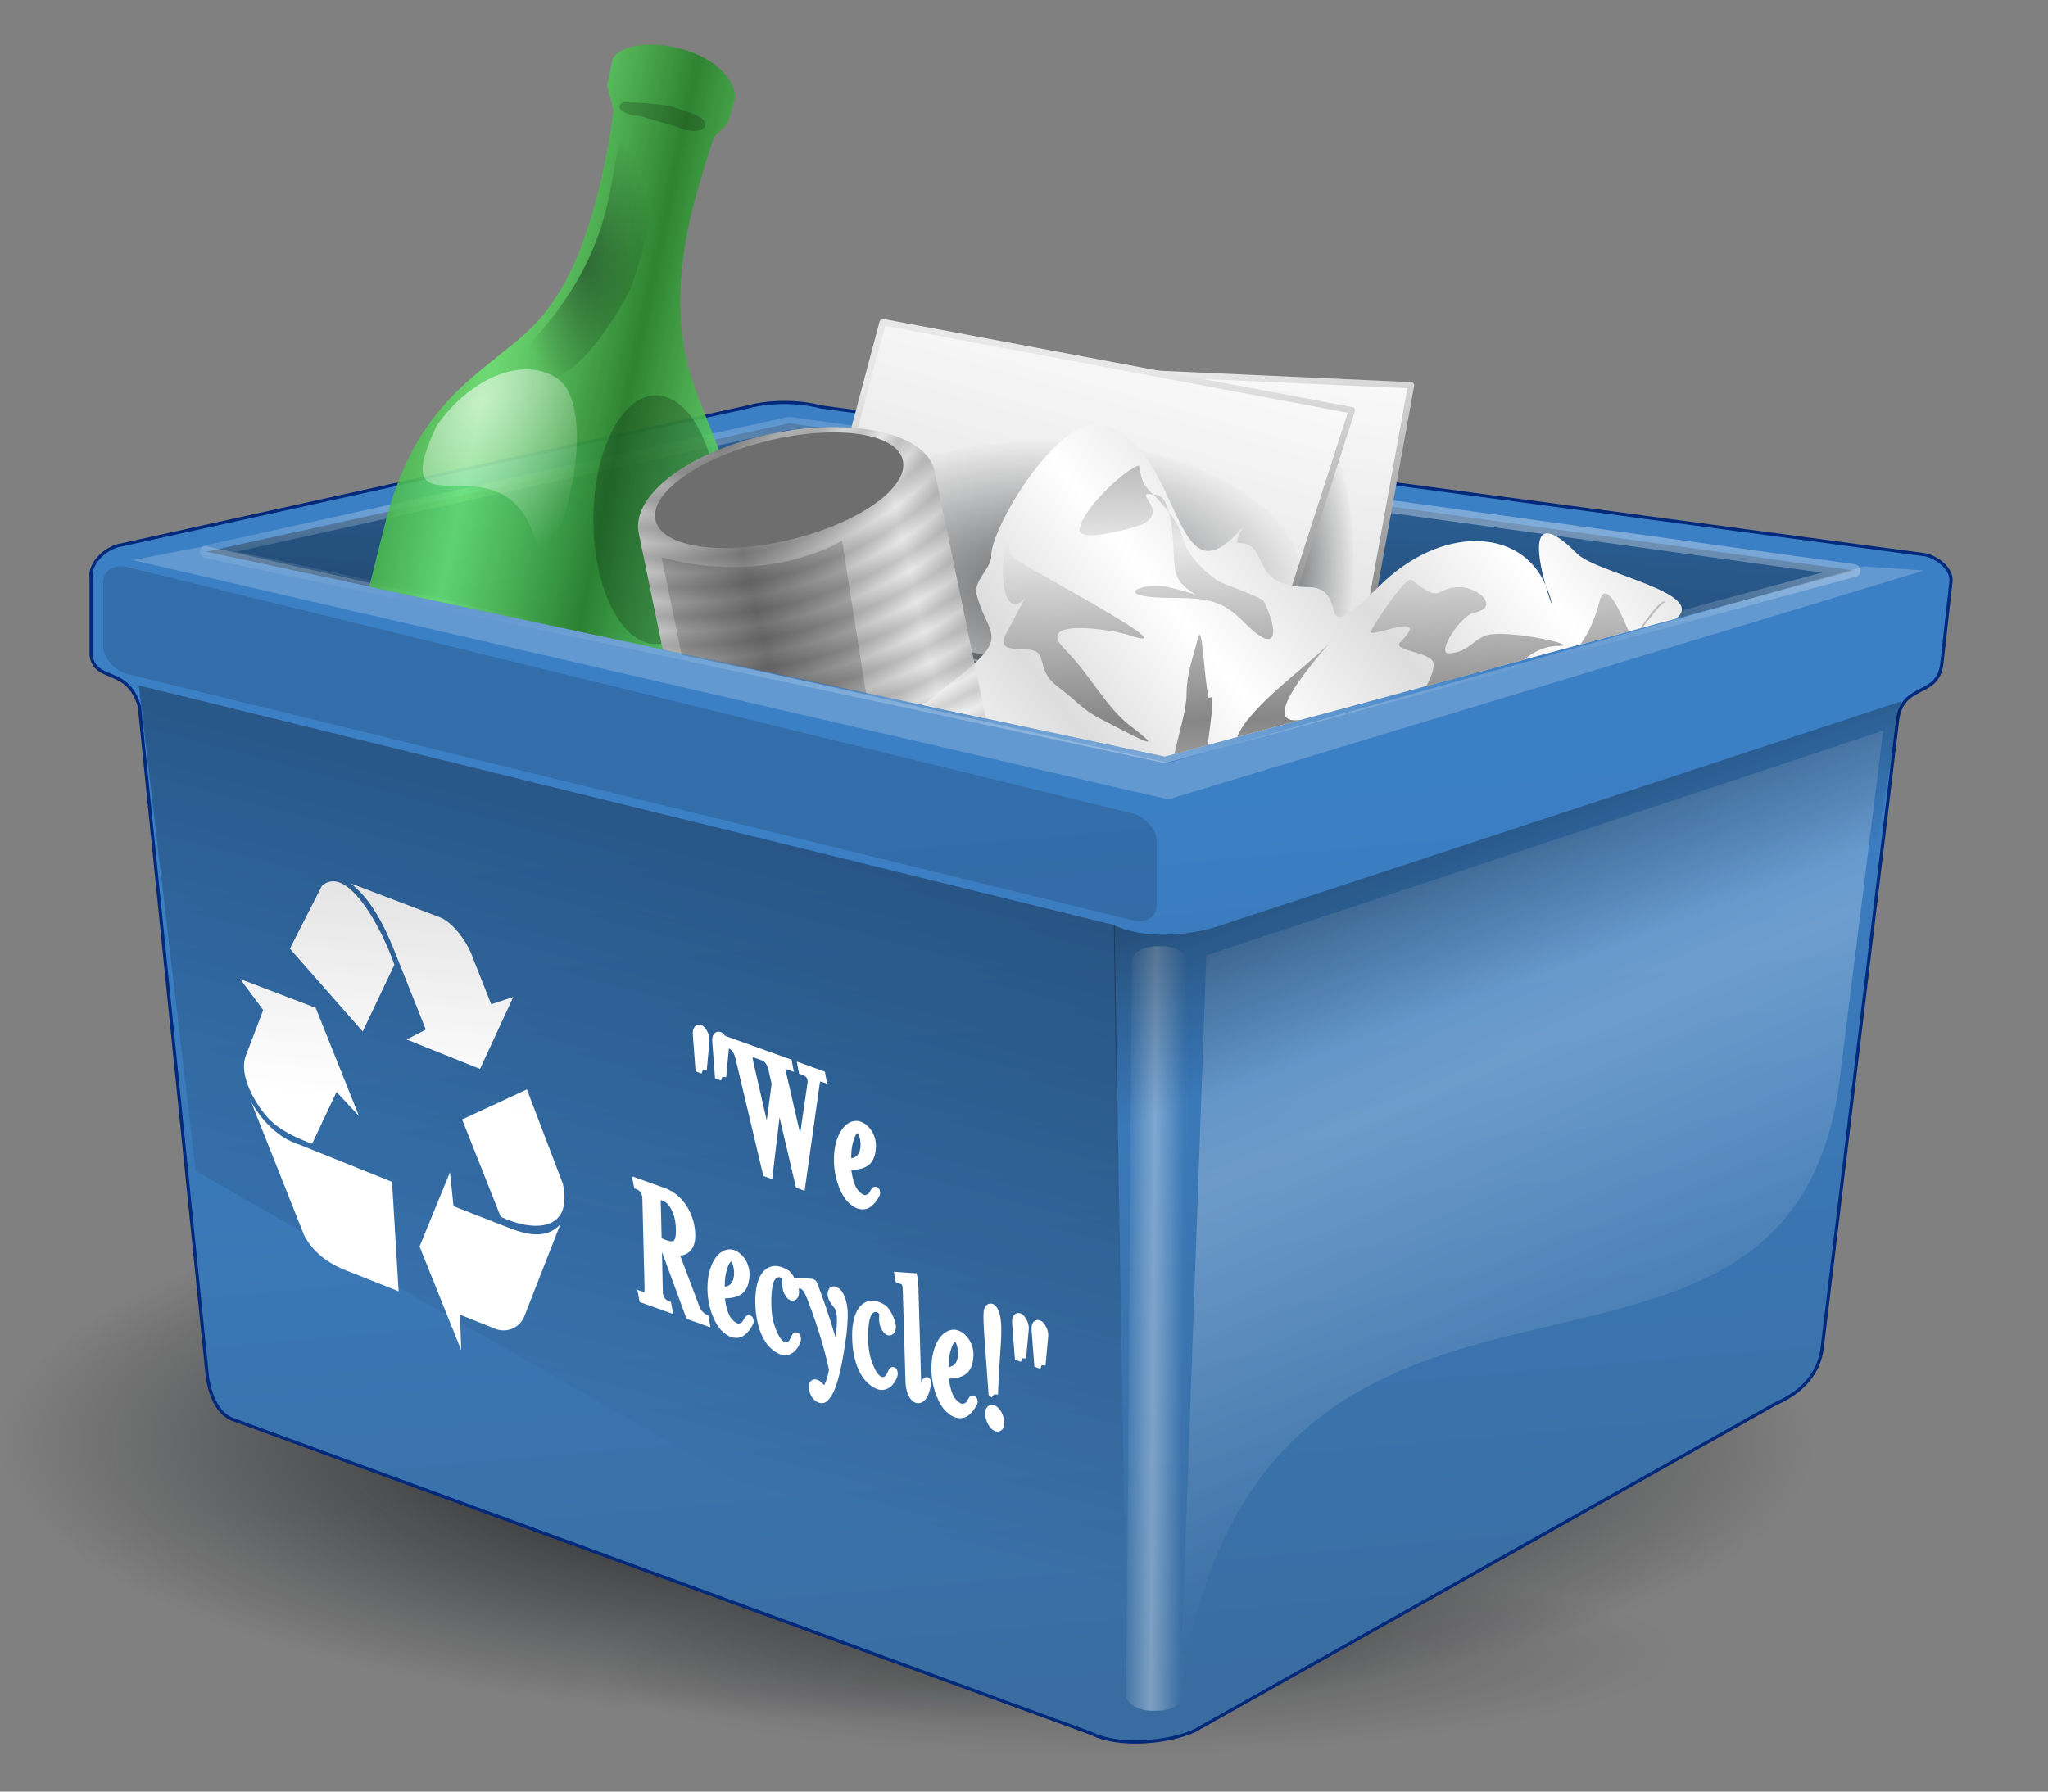
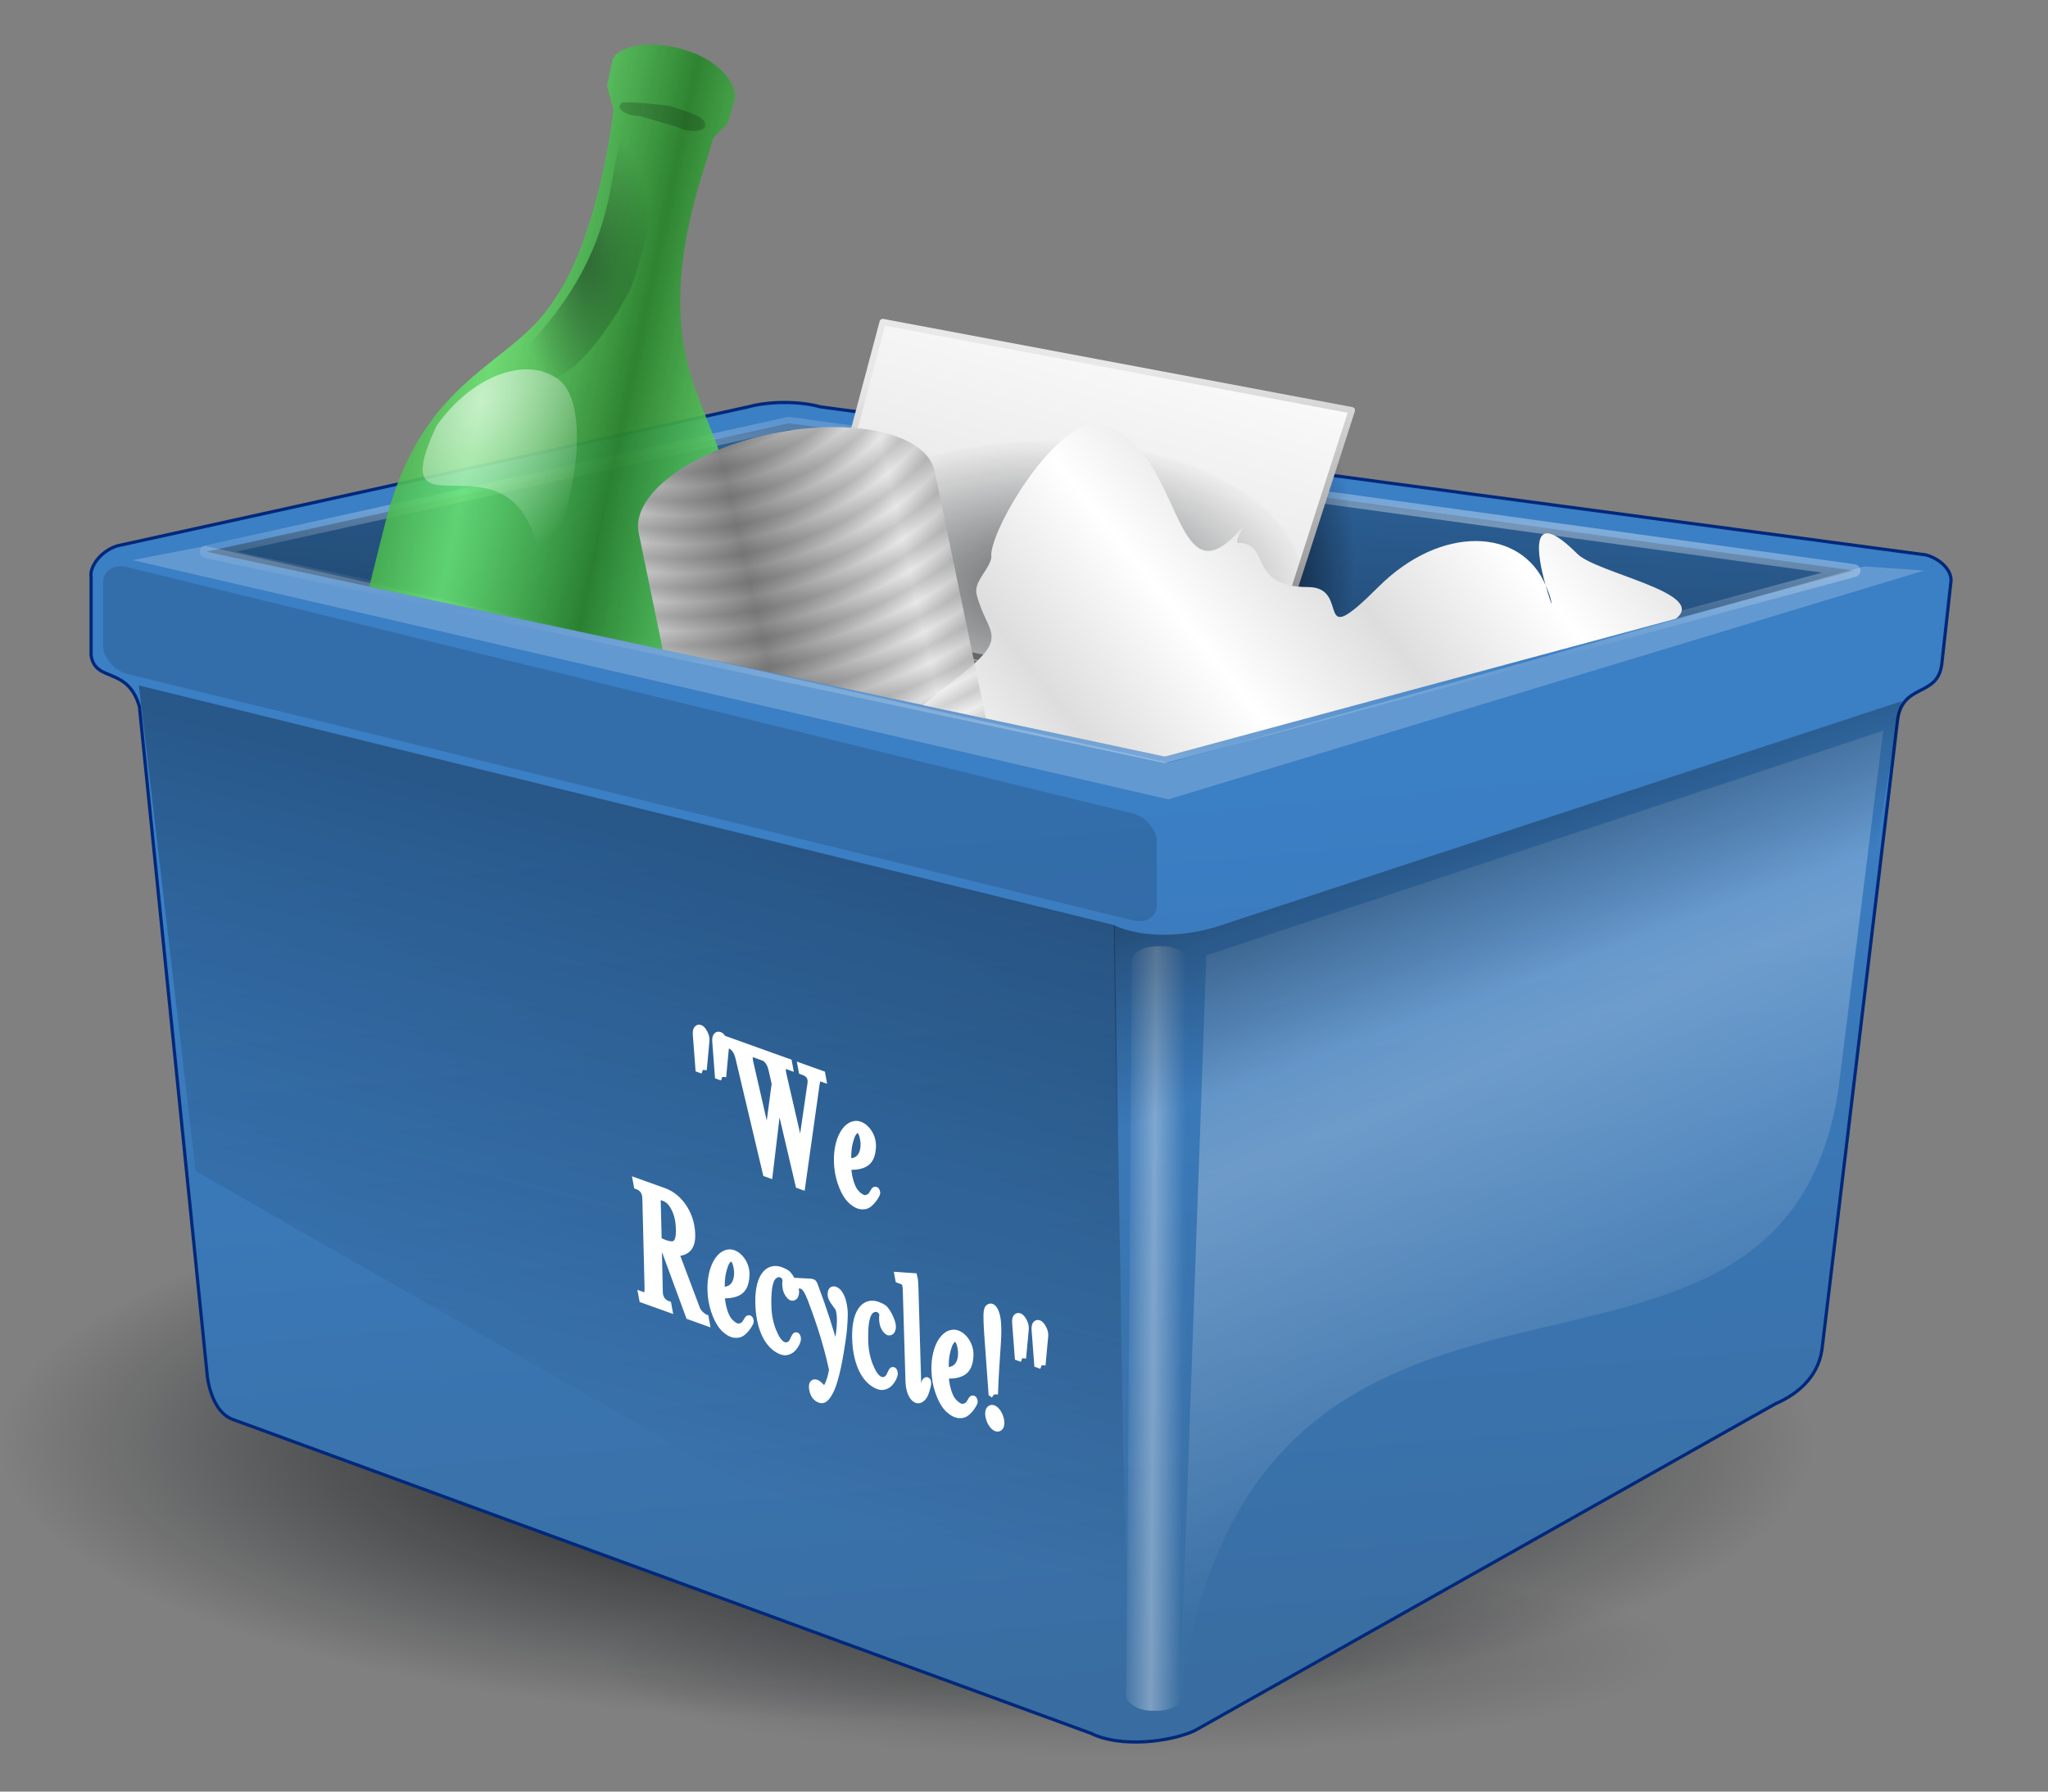
<svg xmlns="http://www.w3.org/2000/svg" xmlns:xlink="http://www.w3.org/1999/xlink" height="175" id="svg1" version="1.0" width="200" x="0" y="0">
  <rect width="100%" height="100%" fill="#808080" stroke="none" />
  <defs id="defs3">
    <linearGradient id="linearGradient3888">
      <stop id="stop3889" offset="0" style="stop-color:#2a832d;stop-opacity:0.948;" />
      <stop id="stop3890" offset="1" style="stop-color:#6bed71;stop-opacity:0.825;" />
    </linearGradient>
    <linearGradient id="linearGradient3864">
      <stop id="stop3865" offset="0" style="stop-color:#868686;stop-opacity:1;" />
      <stop id="stop3866" offset="1" style="stop-color:#e8e8e8;stop-opacity:1;" />
    </linearGradient>
    <linearGradient id="linearGradient3793">
      <stop id="stop3794" offset="0" style="stop-color:#000409;stop-opacity:1;" />
      <stop id="stop3795" offset="1" style="stop-color:#000409;stop-opacity:0;" />
    </linearGradient>
    <linearGradient id="linearGradient3768">
      <stop id="stop3769" offset="0" style="stop-color:#dddddd;stop-opacity:1;" />
      <stop id="stop3770" offset="1" style="stop-color:#ffffff;stop-opacity:1;" />
    </linearGradient>
    <linearGradient id="linearGradient3764">
      <stop id="stop3765" offset="0" style="stop-color:#ffffff;stop-opacity:1;" />
      <stop id="stop3766" offset="1" style="stop-color:#ffffff;stop-opacity:0;" />
    </linearGradient>
    <linearGradient id="linearGradient3758">
      <stop id="stop3759" offset="0" style="stop-color:#3b7fc5;stop-opacity:1;" />
      <stop id="stop3760" offset="1" style="stop-color:#396da1;stop-opacity:1;" />
    </linearGradient>
    <linearGradient id="linearGradient3753">
      <stop id="stop3754" offset="0" style="stop-color:#000409;stop-opacity:1;" />
      <stop id="stop3755" offset="1" style="stop-color:#000409;stop-opacity:0;" />
    </linearGradient>
    <linearGradient gradientTransform="matrix(1.002,0,0,0.998,-0.684,32.417)" gradientUnits="userSpaceOnUse" id="linearGradient3756" x1="51.894" x2="34.798" xlink:href="#linearGradient3753" y1="39.395" y2="103.564" />
    <linearGradient gradientTransform="matrix(1.177,0,0,0.85,-0.684,32.417)" gradientUnits="userSpaceOnUse" id="linearGradient3763" x1="79.201" x2="91.427" xlink:href="#linearGradient3758" y1="54.738" y2="156.743" />
    <linearGradient gradientTransform="matrix(2.156,0,0,0.464,2.879,26.819)" gradientUnits="userSpaceOnUse" id="linearGradient3767" spreadMethod="reflect" x1="43.776" x2="37.945" xlink:href="#linearGradient3764" y1="47.679" y2="74.253" />
    <linearGradient gradientTransform="matrix(1.011,-3.401142e-16,0.132,0.989,-9.096,26.819)" gradientUnits="userSpaceOnUse" id="linearGradient3779" x1="36.66" x2="34.214" xlink:href="#linearGradient3768" y1="54.479" y2="81.604" />
    <linearGradient gradientTransform="matrix(0.853,0,0,1.173,2.879,26.819)" gradientUnits="userSpaceOnUse" id="linearGradient3784" spreadMethod="reflect" x1="163.938" x2="174.676" xlink:href="#linearGradient3764" y1="66.834" y2="101.413" />
    <linearGradient gradientTransform="matrix(1.302,0,0,0.768,2.879,26.819)" gradientUnits="userSpaceOnUse" id="linearGradient3790" x1="115.596" x2="127.988" xlink:href="#linearGradient3753" y1="60.11" y2="79.868" />
    <linearGradient gradientTransform="matrix(2.19,0,0,0.457,2.879,26.819)" gradientUnits="userSpaceOnUse" id="linearGradient3796" x1="19.055" x2="60.604" xlink:href="#linearGradient3793" y1="110.859" y2="-14.248" />
    <linearGradient gradientTransform="matrix(0.387,3.369707e-19,2.834586e-17,5.254,-96.214,21.611)" gradientUnits="userSpaceOnUse" id="linearGradient3801" spreadMethod="reflect" x1="542.227" x2="549.927" xlink:href="#linearGradient3764" y1="21.063" y2="21.063" />
    <radialGradient cx="56.758" cy="178.724" fx="56.758" fy="178.724" gradientTransform="scale(1.598,0.626)" gradientUnits="userSpaceOnUse" id="radialGradient3806" r="54.056" xlink:href="#linearGradient3753" />
    <radialGradient cx="56.758" cy="178.724" fx="56.758" fy="178.724" gradientTransform="scale(1.598,0.626)" gradientUnits="userSpaceOnUse" id="radialGradient3808" r="54.056" xlink:href="#linearGradient3753" />
    <linearGradient gradientTransform="matrix(0.823,0,0,1.215,0,22.5)" gradientUnits="userSpaceOnUse" id="linearGradient3875" spreadMethod="reflect" x1="89.196" x2="106.566" xlink:href="#linearGradient3864" y1="29.041" y2="23.232" />
    <radialGradient cx="60.952" cy="7.303" fx="60.952" fy="7.303" gradientTransform="matrix(1.092,0,0,0.915,0,22.5)" gradientUnits="userSpaceOnUse" id="radialGradient3878" r="1.543" spreadMethod="reflect" xlink:href="#linearGradient3793" />
    <linearGradient gradientTransform="matrix(1.358,0,0,0.736,0,22.5)" gradientUnits="userSpaceOnUse" id="linearGradient3886" spreadMethod="reflect" x1="98.578" x2="86.999" xlink:href="#linearGradient3768" y1="51.009" y2="56.07" />
    <radialGradient cx="80.399" cy="1.915" fx="80.399" fy="1.915" gradientTransform="matrix(0.709,0,0,1.41,0,22.5)" gradientUnits="userSpaceOnUse" id="radialGradient3910" r="9.8" xlink:href="#linearGradient3793" />
    <radialGradient cx="59.478" cy="17.472" fx="59.478" fy="17.472" gradientTransform="matrix(0.561,0.43,-0.611,0.871,24.27,-1.658)" gradientUnits="userSpaceOnUse" id="radialGradient3913" r="19.74" xlink:href="#linearGradient3764" />
    <linearGradient gradientTransform="matrix(0.642,6.949280e-2,-0.167,1.54,-5.944,17.026)" gradientUnits="userSpaceOnUse" id="linearGradient3914" spreadMethod="reflect" x1="103.454" x2="83.031" xlink:href="#linearGradient3888" y1="24.839" y2="19.991" />
    <linearGradient gradientTransform="matrix(1.089,0.226,-0.104,0.893,-2.29,-0.211)" gradientUnits="userSpaceOnUse" id="linearGradient2402" x1="95.439" x2="99.515" xlink:href="#linearGradient3768" y1="48.82" y2="3.63" />
    <radialGradient cx="106.923" cy="58.526" fx="106.923" fy="58.526" gradientTransform="scale(0.995,1.005)" gradientUnits="userSpaceOnUse" id="radialGradient3029" r="12.337" xlink:href="#linearGradient3793" />
    <linearGradient gradientTransform="scale(1.18,0.847)" gradientUnits="userSpaceOnUse" id="linearGradient3033" x1="90.016" x2="87.464" xlink:href="#linearGradient3864" y1="75.273" y2="42.978" />
    <linearGradient gradientTransform="matrix(1.11,7.013468e-2,2.042775e-2,0.865,-0.787,17.121)" gradientUnits="userSpaceOnUse" id="linearGradient3035" x1="95.439" x2="99.515" xlink:href="#linearGradient3768" y1="48.82" y2="3.63" />
    <linearGradient gradientTransform="matrix(1.169,-0.157,0.117,0.808,1.511,17.017)" gradientUnits="userSpaceOnUse" id="linearGradient3036" x1="90.016" x2="87.464" xlink:href="#linearGradient3864" y1="75.273" y2="42.978" />
    <radialGradient cx="106.923" cy="58.526" fx="106.923" fy="58.526" gradientTransform="scale(0.995,1.005)" gradientUnits="userSpaceOnUse" id="radialGradient3038" r="12.337" xlink:href="#linearGradient3793" />
    <linearGradient gradientTransform="scale(1.515,0.66)" gradientUnits="userSpaceOnUse" id="linearGradient3042" spreadMethod="reflect" x1="84.461" x2="83.232" xlink:href="#linearGradient3864" y1="106.35" y2="80.095" />
  </defs>
  <path d="M 177.067,111.851 C 177.067,130.535 138.396,145.681 90.693,145.681 C 42.99,145.681 4.319,130.535 4.319,111.851 C 4.319,93.168 42.99,78.022 90.693,78.022 C 138.396,78.022 177.067,93.168 177.067,111.851 z " id="path3802" style="fill:url(#radialGradient3806);fill-opacity:1;stroke:none;stroke-width:1.25;stroke-linecap:round;stroke-linejoin:round;stroke-miterlimit:4;stroke-opacity:0.594" transform="matrix(1.025,0,0,0.809,-4.427,50.396)" />
  <path d="M 177.067,111.851 C 177.067,130.535 138.396,145.681 90.693,145.681 C 42.99,145.681 4.319,130.535 4.319,111.851 C 4.319,93.168 42.99,78.022 90.693,78.022 C 138.396,78.022 177.067,93.168 177.067,111.851 z " id="path3807" style="opacity:0.275;fill:url(#radialGradient3808);fill-opacity:1;stroke:none;stroke-width:1.25;stroke-linecap:round;stroke-linejoin:round;stroke-miterlimit:4;stroke-opacity:0.594" transform="matrix(0.611,-6.659492e-3,-2.560688e-2,0.276,58.32,131.772)" />
  <path d="M 13.612,69.008 L 20.184,133.811 C 20.269,135.253 20.863,137.968 22.729,138.646 L 106.528,169.304 C 109.413,170.746 114.288,170.153 116.663,169.05 L 173.382,137.12 C 175.927,136.017 177.708,134.151 177.963,131.521 L 185.298,70.445 C 185.722,66.643 189.2,68.185 189.624,64.891 L 190.515,56.875 C 190.684,55.815 189.582,54.627 188.097,54.203 L 80.136,39.743 C 77.973,39.149 75.091,39.191 73.055,39.743 L 11.442,53.32 C 9.83,53.829 8.727,55.356 8.897,56.374 L 8.897,64.008 C 9.281,66.708 12.465,65.036 13.612,69.008 z " id="path3748" style="fill:url(#linearGradient3763);fill-opacity:1;fill-rule:evenodd;stroke:#00287b;stroke-width:0.312;stroke-linecap:butt;stroke-linejoin:miter;stroke-miterlimit:4;stroke-opacity:1" />
  <path d="M 20.153,53.893 L 113.743,73.898 L 181.062,55.735 L 77.053,41.34 L 20.153,53.893 z " id="path3750" style="opacity:0.597;fill:url(#linearGradient3796);fill-opacity:1;fill-rule:evenodd;stroke:url(#linearGradient3767);stroke-width:1.25;stroke-linecap:butt;stroke-linejoin:round;stroke-miterlimit:4;stroke-opacity:0.594" />
  <path d="M 13.563,66.954 L 108.847,90.372 L 110.101,166.459 L 19.11,114.398 L 13.563,66.954 z " id="path3752" style="opacity:0.351;fill:url(#linearGradient3756);fill-opacity:1;fill-rule:evenodd;stroke:none;stroke-width:0.25pt;stroke-linecap:butt;stroke-linejoin:miter;stroke-opacity:1" />
-   <path d="M 32.31,86.1 C 32.006,86.147 31.709,86.279 31.431,86.537 L 28.31,92.662 L 35.42,100.756 L 38.518,94.225 C 37.088,90.25 34.434,85.773 32.31,86.1 z M 34.241,86.287 C 36.129,87.755 37.397,90.079 38.531,92.912 L 41.583,100.569 L 39.712,101.537 L 46.877,104.412 L 50.127,97.381 L 47.972,98.1 L 46.181,93.569 C 45.605,91.885 44.113,89.993 42.866,89.569 L 34.241,86.287 z M 23.456,95.631 L 25.704,98.662 L 24.037,103.037 C 23.201,105.015 25.043,107.97 26.171,109.194 C 27.281,110.399 28.94,111.15 30.477,111.725 L 32.864,106.662 L 35.052,109.006 L 30.831,98.444 L 23.456,95.631 z M 51.456,106.412 L 45.129,109.35 L 48.896,118.85 C 52.104,120.363 55.967,120.306 54.967,115.631 L 51.456,106.412 z M 24.525,107.631 L 29.7,120.662 C 30.701,122.583 32.45,123.622 34.211,124.256 L 38.929,126.131 L 38.285,115.444 L 29.271,111.819 C 27.883,111.386 26.052,110.285 24.525,107.631 z M 43.942,114.506 L 40.971,121.756 L 45.04,131.881 L 44.921,128.412 L 48.123,129.694 C 49.307,130.295 50.773,129.804 51.242,128.475 L 54.715,119.6 C 53.468,120.938 51.748,120.735 49.729,119.944 L 44.29,117.819 L 43.942,114.506 z " id="path2742" style="fill:url(#linearGradient3779);fill-opacity:1;fill-rule:evenodd;stroke:none;stroke-width:0.25pt;stroke-linecap:butt;stroke-linejoin:miter;stroke-opacity:1" />
  <path d="M 68.64,104.505 L 68.908,101.646 C 68.956,101.154 68.58,100.629 68.432,100.525 C 68.183,100.368 67.993,100.52 68.036,101.079 L 68.289,104.379 L 68.64,104.505 M 70.539,105.185 L 70.806,102.327 C 70.855,101.835 70.479,101.31 70.33,101.205 C 70.082,101.048 69.891,101.201 69.935,101.76 L 70.187,105.059 L 70.539,105.185 M 76.007,106.977 L 78.055,115.725 L 78.268,115.802 L 79.675,105.813 C 79.71,105.571 79.836,105.124 80.284,105.284 L 80.224,104.957 L 78.304,104.269 L 78.365,104.596 C 78.535,104.657 79.372,104.872 79.232,105.841 L 78.223,112.763 L 76.447,105.046 C 76.15,103.768 76.701,103.999 77.032,104.118 L 76.971,103.791 L 74.497,102.903 L 74.557,103.231 C 74.76,103.303 75.217,103.569 75.418,104.439 L 75.738,105.844 L 74.978,111.582 L 73.215,103.887 C 72.919,102.609 73.47,102.841 73.8,102.959 L 73.74,102.632 L 71.265,101.744 L 71.326,102.072 C 71.529,102.144 71.975,102.407 72.187,103.28 L 74.866,114.582 L 75.09,114.662 L 76.007,106.977 M 85.189,116.721 C 85.043,116.958 84.793,117.055 84.564,117.108 C 84.335,117.162 83.862,116.976 83.429,116.413 C 83.06,115.924 82.775,114.871 82.736,113.906 C 83.25,113.887 83.853,113.916 84.399,113.636 C 84.844,113.406 85.124,112.929 85.166,112.027 C 85.21,111.024 84.602,110.161 83.941,109.923 C 82.789,109.51 81.587,111.304 81.85,114.013 C 81.984,115.385 82.563,116.629 83.054,117.127 C 83.728,117.81 84.167,117.764 84.392,117.743 C 84.982,117.7 85.517,116.72 85.565,116.602 C 85.62,116.468 85.509,116.191 85.425,116.331 L 85.189,116.721 M 82.755,113.522 C 82.737,112.514 82.766,111.913 83.086,111.009 C 83.215,110.631 83.447,110.375 83.644,110.309 C 83.934,110.21 84.231,110.469 84.368,111.265 C 84.546,112.28 84.278,113.627 82.755,113.522 M 64.253,121.745 L 64.978,122.106 L 67.34,128.522 L 68.897,129.081 L 68.837,128.753 C 68.666,128.692 68.156,128.306 68,127.893 L 65.907,122.337 C 66.738,122.313 67.494,122.092 67.516,120.758 C 67.552,118.801 66.398,116.978 64.831,116.416 L 62.207,115.475 L 62.268,115.803 C 62.577,115.914 63.091,116.217 63.107,117.055 L 63.321,125.689 C 63.354,126.838 63.056,126.681 62.736,126.566 L 62.797,126.893 L 65.25,127.773 L 65.189,127.446 C 64.88,127.335 64.366,127.031 64.35,126.194 L 64.253,121.745 M 64.143,117.223 C 64.14,116.932 64.19,116.883 64.355,116.806 C 64.747,116.879 65.309,117.012 65.716,117.651 C 66.165,118.355 66.346,119.065 66.382,120.012 C 66.45,121.938 65.651,121.872 64.242,121.197 L 64.143,117.223 M 72.839,129.272 C 72.693,129.508 72.443,129.605 72.213,129.659 C 71.984,129.713 71.512,129.526 71.079,128.963 C 70.71,128.474 70.425,127.422 70.386,126.457 C 70.9,126.437 71.503,126.467 72.049,126.187 C 72.494,125.956 72.774,125.479 72.816,124.577 C 72.86,123.574 72.252,122.711 71.591,122.474 C 70.439,122.061 69.237,123.854 69.5,126.563 C 69.634,127.936 70.213,129.179 70.704,129.678 C 71.378,130.361 71.817,130.315 72.042,130.294 C 72.632,130.25 73.167,129.271 73.215,129.152 C 73.27,129.019 73.159,128.741 73.075,128.881 L 72.839,129.272 M 70.405,126.073 C 70.387,125.065 70.416,124.464 70.736,123.56 C 70.865,123.182 71.097,122.925 71.294,122.86 C 71.584,122.76 71.881,123.019 72.018,123.816 C 72.196,124.83 71.928,126.177 70.405,126.073 M 77.43,131.088 C 77.248,131.447 76.374,132.051 75.603,130.416 C 75.373,129.926 74.952,128.943 74.948,127.413 C 74.927,125.742 75.12,124.792 75.68,124.484 C 76.014,124.298 76.306,124.369 76.504,124.525 C 76.61,124.614 76.836,124.814 76.783,125.117 C 76.745,125.341 76.761,125.856 76.921,126.185 C 77.082,126.515 77.262,126.681 77.39,126.676 C 77.59,126.68 77.665,126.384 77.66,126.195 C 77.646,125.8 77.375,125.193 77.122,124.797 C 76.859,124.397 76.72,124.347 76.383,124.193 C 75.012,123.565 73.978,124.807 74.156,127.707 C 74.283,129.739 75,131.354 76.247,131.903 C 76.464,131.998 76.791,132.098 77.208,131.823 C 77.474,131.647 77.801,131.153 77.844,130.795 C 77.842,130.625 77.763,130.409 77.682,130.567 L 77.43,131.088 M 80.066,135.412 C 79.77,135.102 79.422,134.943 79.378,135.352 C 79.358,135.515 79.386,135.882 79.579,136.222 C 79.757,136.541 80.158,136.77 80.406,136.655 C 80.725,136.497 81.043,135.847 81.12,135.671 C 81.574,134.629 81.963,132.747 82.298,130.202 C 82.368,129.667 82.44,128.385 82.404,128.033 C 82.353,127.488 82.186,126.528 81.708,126.153 C 81.258,125.822 81.197,126.191 81.198,126.462 C 81.201,126.803 81.588,127.282 81.852,127.631 C 82.038,127.885 82.052,128.229 82.085,128.462 C 82.22,129.834 81.737,131.852 81.634,132.154 C 81.006,129.891 80.42,128.017 79.522,125.641 C 79.425,125.385 79.419,125.298 79.166,125.275 L 77.889,125.208 L 77.95,125.485 C 78.228,125.533 78.627,125.269 79.248,126.901 C 79.809,128.376 80.748,130.97 81.341,133.798 C 81.188,134.694 80.926,135.432 80.535,135.903 L 80.066,135.412 M 86.887,134.479 C 86.704,134.838 85.83,135.442 85.06,133.807 C 84.83,133.317 84.409,132.334 84.405,130.805 C 84.384,129.133 84.577,128.184 85.137,127.875 C 85.471,127.689 85.763,127.76 85.961,127.916 C 86.067,128.005 86.293,128.205 86.24,128.508 C 86.202,128.732 86.217,129.247 86.378,129.576 C 86.538,129.906 86.718,130.072 86.847,130.067 C 87.047,130.071 87.121,129.775 87.116,129.587 C 87.103,129.191 86.831,128.585 86.579,128.188 C 86.316,127.788 86.177,127.739 85.84,127.584 C 84.469,126.956 83.434,128.198 83.612,131.098 C 83.74,133.13 84.457,134.746 85.704,135.294 C 85.92,135.389 86.247,135.489 86.665,135.215 C 86.931,135.038 87.257,134.544 87.301,134.186 C 87.299,134.016 87.219,133.8 87.139,133.958 L 86.887,134.479 M 89.307,125.584 C 89.295,125.308 89.284,125.033 89.209,124.734 L 87.747,124.634 L 87.807,124.961 C 88.373,125.164 88.515,125.181 88.541,126.073 L 88.803,134.912 C 88.845,136.268 89.428,136.783 89.757,136.68 C 90.23,136.544 90.372,135.916 90.514,135.389 C 90.603,135.065 90.539,134.77 90.412,134.945 C 90.31,135.096 90.259,135.892 89.983,135.963 C 89.536,136.074 89.589,135.126 89.569,134.643 L 89.307,125.584 M 94.71,137.115 C 94.565,137.351 94.314,137.448 94.085,137.502 C 93.856,137.556 93.383,137.369 92.95,136.806 C 92.581,136.317 92.297,135.265 92.257,134.3 C 92.772,134.28 93.374,134.31 93.92,134.03 C 94.365,133.799 94.645,133.322 94.688,132.421 C 94.731,131.417 94.123,130.554 93.462,130.317 C 92.31,129.904 91.109,131.697 91.371,134.406 C 91.506,135.779 92.084,137.022 92.575,137.521 C 93.249,138.204 93.688,138.158 93.913,138.137 C 94.503,138.093 95.038,137.114 95.086,136.995 C 95.141,136.862 95.03,136.584 94.946,136.724 L 94.71,137.115 M 92.276,133.916 C 92.259,132.908 92.287,132.307 92.607,131.403 C 92.737,131.025 92.968,130.768 93.165,130.703 C 93.455,130.603 93.752,130.863 93.889,131.659 C 94.067,132.674 93.799,134.021 92.276,133.916 M 97.083,136.2 C 97.159,133.867 97.258,133.003 97.368,131.124 C 97.478,129.346 97.336,128.633 97.197,128.261 C 97.038,127.83 96.854,127.696 96.736,127.705 C 96.511,127.726 96.465,127.964 96.438,128.141 C 96.396,128.398 96.427,129.479 96.505,130.491 L 96.91,136.07 L 97.083,136.2 M 96.613,138.341 C 96.708,138.85 97.016,139.334 97.315,139.441 C 97.613,139.548 97.774,139.232 97.68,138.723 C 97.585,138.214 97.277,137.73 96.978,137.623 C 96.68,137.516 96.519,137.832 96.613,138.341 M 99.825,132.667 L 100.092,129.808 C 100.14,129.316 99.764,128.791 99.616,128.686 C 99.367,128.53 99.177,128.682 99.22,129.241 L 99.473,132.54 L 99.825,132.667 M 101.723,133.347 L 101.99,130.489 C 102.039,129.997 101.663,129.472 101.514,129.367 C 101.266,129.21 101.075,129.363 101.119,129.922 L 101.371,133.221 L 101.723,133.347" id="text2783" style="font-size:18;font-style:normal;font-variant:normal;font-weight:normal;font-stretch:normal;fill:#ffffff;fill-opacity:1;stroke:#ffffff;stroke-width:0.755;stroke-linecap:butt;stroke-linejoin:miter;stroke-miterlimit:4;stroke-opacity:1;font-family:TempoFontItalic;text-anchor:middle;writing-mode:lr" />
  <path d="M 117.808,93.324 L 183.905,71.37 L 179.524,106.476 C 173.791,143.658 123.014,113.149 115.245,165.346 L 117.808,93.324 z " id="path3780" style="opacity:0.261;fill:url(#linearGradient3784);fill-opacity:1;fill-rule:evenodd;stroke:none;stroke-width:0.25pt;stroke-linecap:butt;stroke-linejoin:miter;stroke-opacity:1" />
  <rect height="74.679" id="rect3797" rx="2.519" ry="1.439" style="opacity:0.346;fill:url(#linearGradient3801);fill-opacity:1;stroke:none;stroke-width:1.25;stroke-linecap:round;stroke-linejoin:round;stroke-miterlimit:4;stroke-opacity:0.594" transform="matrix(1,2.088167e-3,-7.632985e-3,1,0,0)" width="5.505" x="111.243" y="92.189" />
-   <path d="M 91.241,35.522 L 137.8,37.634 L 132.451,67.188 L 87.587,64.354 L 91.241,35.522 z " id="path3034" style="fill:url(#linearGradient3035);fill-opacity:1;stroke:url(#linearGradient3036);stroke-width:0.613;stroke-linecap:round;stroke-linejoin:round;stroke-miterlimit:4;stroke-opacity:1" />
+   <path d="M 91.241,35.522 L 132.451,67.188 L 87.587,64.354 L 91.241,35.522 z " id="path3034" style="fill:url(#linearGradient3035);fill-opacity:1;stroke:url(#linearGradient3036);stroke-width:0.613;stroke-linecap:round;stroke-linejoin:round;stroke-miterlimit:4;stroke-opacity:1" />
  <path d="M 185.704,68.491 L 118.786,90.528 C 115.478,91.546 111.537,91.63 108.785,90.379 L 109.045,112.707 C 110.699,112.452 112.665,112.623 115.544,111.903 C 118.424,111.184 182.124,88.87 182.124,88.87 L 185.704,68.491 z " id="path3786" style="opacity:0.408;fill:url(#linearGradient3790);fill-opacity:1;fill-rule:evenodd;stroke:none;stroke-width:0.25pt;stroke-linecap:butt;stroke-linejoin:miter;stroke-opacity:1" />
  <path d="M 118.334 58.829 A 11.961 12.088 0 1 1  94.413,58.829 A 11.961 12.088 0 1 1  118.334 58.829 z" id="path3037" style="opacity:0.559;fill:url(#radialGradient3038);fill-opacity:1;stroke:none;stroke-width:0.626;stroke-linecap:round;stroke-linejoin:round;stroke-miterlimit:4;stroke-opacity:1" transform="matrix(0.609,0,0,1.345,60.112,-24.537)" />
  <path d="M 86.207,31.458 L 132.014,40.074 L 122.468,69.746 L 78.443,60.621 L 86.207,31.458 z " id="rect1777" style="fill:url(#linearGradient2402);fill-opacity:1;stroke:url(#linearGradient3033);stroke-width:0.625;stroke-linecap:round;stroke-linejoin:round;stroke-miterlimit:4;stroke-opacity:1" />
  <path d="M 12.953,54.711 L 20.078,53.333 L 114.088,74.517 L 182.034,55.325 L 187.887,55.729 L 114.088,78.08 L 12.953,54.711 z " id="path3791" style="opacity:0.204;fill:#ffffff;fill-opacity:1;fill-rule:evenodd;stroke:none;stroke-width:0.25pt;stroke-linecap:butt;stroke-linejoin:miter;stroke-opacity:1" />
  <rect height="10.437" id="rect3809" rx="2.387" ry="2.071" style="opacity:0.3;fill:#000409;fill-opacity:0.467;stroke:none;stroke-width:1.25;stroke-linecap:round;stroke-linejoin:round;stroke-miterlimit:4;stroke-opacity:0.594" transform="matrix(0.971,0.238,0,1,0,0)" width="105.967" x="10.374" y="52.349" />
  <path d="M 64.156,4.375 C 61.645,4.233 59.883,5.061 59.781,6 L 59.281,8.375 L 59.906,10.688 C 59.587,13.639 57.955,23.924 54.031,29.406 C 49.952,35.844 41.185,36.699 37.594,51.188 C 36.936,53.795 36.704,54.688 36.062,57.312 L 69.719,64.5 C 70.06,62.791 70.367,60.97 70.75,59.406 C 73.994,46.167 67.922,41.845 66.688,33.188 C 65.453,24.53 69.002,16.17 69.656,13.469 L 71.094,12.031 L 71.656,10.031 C 72.235,8.868 70.898,6.097 66.875,4.875 C 65.9,4.579 64.993,4.422 64.156,4.375 z " id="path3887" style="fill:url(#linearGradient3914);fill-opacity:1;fill-rule:evenodd;stroke:none;stroke-width:0.25pt;stroke-linecap:butt;stroke-linejoin:miter;stroke-opacity:1" />
-   <path d="M 70.179,28.267 C 70.18,34.976 67.44,40.417 64.061,40.417 C 60.681,40.417 57.942,34.976 57.943,28.267 C 57.942,21.557 60.681,16.116 64.061,16.116 C 67.44,16.116 70.18,21.557 70.179,28.267 z " id="path3911" style="opacity:0.417;fill:#000000;fill-opacity:0.528;stroke:none;stroke-width:1.25;stroke-linecap:round;stroke-linejoin:round;stroke-miterlimit:4;stroke-opacity:0.594" transform="translate(0,22.5)" />
  <path d="M 118.334 58.829 A 11.961 12.088 0 1 1  94.413,58.829 A 11.961 12.088 0 1 1  118.334 58.829 z" id="path2404" style="opacity:0.559;fill:url(#radialGradient3029);fill-opacity:1;stroke:none;stroke-width:0.626;stroke-linecap:round;stroke-linejoin:round;stroke-miterlimit:4;stroke-opacity:1" transform="matrix(2.091,0,0,1.144,-120.249,-10.285)" />
  <path d="M 81.188,41.719 C 79.388,41.738 77.439,41.93 75.438,42.344 C 67.432,44 61.606,48.346 62.375,52.062 L 64.719,63.438 L 96.281,70.188 L 91.281,46.062 C 90.705,43.275 86.587,41.661 81.188,41.719 z " id="rect3863" style="fill:url(#linearGradient3875);fill-opacity:1;stroke:none;stroke-width:1.25;stroke-linecap:round;stroke-linejoin:round;stroke-miterlimit:4;stroke-opacity:0.594" />
  <path d="M 107.594,41.5 C 103.281,40.422 96.425,52.144 96.812,54.469 C 96.559,55.736 95.062,56.809 95.375,58.062 C 96.419,62.237 99.059,62.026 92.844,66.688 C 91.714,67.535 91.031,68.163 90.156,68.875 L 113.75,73.906 L 163.656,60.438 C 166.867,57.923 155.939,56.002 154.031,54.094 C 149.24,49.302 150.111,54.273 150.938,57.156 C 151.157,57.671 151.379,58.179 151.5,58.781 C 151.614,59.352 151.299,58.416 150.938,57.156 C 148.556,51.569 140.744,51.193 134.594,57.344 C 128.018,63.919 132.072,57.344 127.75,57.344 C 121.789,57.344 124.149,53.031 120.938,53.031 C 120.443,53.031 121.603,51.187 121.281,51.562 C 114.356,59.642 115.675,43.52 107.594,41.5 z " id="path3813" style="fill:url(#linearGradient3886);fill-opacity:1;fill-rule:evenodd;stroke:none;stroke-width:1pt;stroke-linecap:butt;stroke-linejoin:miter;stroke-opacity:1" />
-   <path d="M 111.219,45.469 C 110.012,45.77 105.987,49.363 105.438,51.562 C 105.005,53.291 111.208,51.396 111.562,51.219 C 114.279,49.86 110.39,47.893 112.625,48.312 C 111.583,47.269 111.561,47.181 111.219,45.469 z M 112.625,48.312 C 112.64,48.328 112.641,48.328 112.656,48.344 C 113.169,48.856 113.679,49.424 114.156,50.031 C 113.927,49.179 113.603,48.495 113,48.344 C 112.747,48.28 112.797,48.345 112.625,48.312 z M 114.156,50.031 C 114.667,51.931 114.551,54.859 114.812,55.906 C 115.4,58.256 119.379,58.665 114.094,57.344 C 111.696,56.744 107.838,58.406 114.812,58.406 C 118.61,58.406 119.721,59.002 121.656,60.938 C 124.886,64.167 124.817,61.54 123.438,58.781 C 123.173,58.252 119.301,57.038 118.75,56.625 C 117.384,55.601 115.883,54.062 115.531,52.656 C 115.267,51.601 114.745,50.781 114.156,50.031 z M 98.438,53.062 C 98.003,53.034 97.512,57.668 98.625,58.781 C 99.749,59.906 101.056,56.389 98.969,60.562 C 98.082,62.337 96.889,63.438 100.062,63.438 C 102.661,63.438 100.879,65.261 103.281,67.062 C 105.308,68.582 105.722,69.345 107.594,70.281 C 109.517,71.243 114.742,74.181 110.5,71 C 108.017,69.137 106.508,65.945 104,63.438 C 100.816,60.254 108.705,61.527 110.125,62 C 116.395,64.09 102.351,56.56 100.062,55.188 C 98.096,54.007 98.354,53.561 98.938,53.344 C 98.752,53.349 98.867,53.375 98.625,53.375 C 98.57,53.157 98.5,53.067 98.438,53.062 z M 137.844,56.625 C 137.315,56.308 134.488,60.43 133.875,61.656 C 133.436,62.533 140.017,59.452 136.75,62.719 C 135.832,63.636 140,63.609 140,64.906 C 140,65.592 139.665,66.317 139.281,67.031 L 148.781,64.469 C 149.76,63.692 150.79,63.094 152.219,63.094 C 154.526,63.094 147.669,61.547 145.406,62 C 143.934,62.294 143.377,63.812 141.438,63.812 C 140.312,63.813 142.574,60.123 143.969,59.844 C 146.506,59.336 144.417,57.344 142.531,57.344 C 140.078,57.344 140.99,59.142 137.844,56.625 z M 156.906,58 C 156.617,57.882 156.365,58.071 156.188,58.781 C 155.868,60.059 155.271,61.691 154.312,62.969 L 159.125,61.656 C 159.107,61.636 159.08,61.679 159.062,61.656 C 158.93,61.479 157.774,58.355 156.906,58 z M 162.656,58.781 C 162.309,58.434 161.227,59.857 160.188,61.375 L 160.312,61.344 C 161.047,60.605 161.832,59.276 162.656,58.781 z M 117.125,62 C 117.076,62.02 117.028,62.138 116.969,62.375 C 116.486,64.305 115.875,65.835 115.875,67.781 C 115.875,69.351 115.103,71.671 114.688,73.656 L 117.938,72.781 C 118.136,71.168 118.406,69.52 118.406,68.125 C 118.406,68.005 118.06,68.241 118.031,68.125 C 117.617,66.467 117.471,61.857 117.125,62 z M 129.562,63.094 C 127.358,65.298 121.95,69.105 120.812,72 L 128.469,69.938 C 120.292,72.663 131.517,61.139 129.562,63.094 z " id="path3818" style="fill:url(#linearGradient3042);fill-opacity:1;fill-rule:evenodd;stroke:none;stroke-width:1pt;stroke-linecap:butt;stroke-linejoin:miter;stroke-opacity:1" />
  <path d="M 81.188,41.719 C 79.388,41.738 77.439,41.93 75.438,42.344 C 67.432,44 61.606,48.346 62.375,52.062 L 64.719,63.438 L 96.281,70.188 L 91.281,46.062 C 90.705,43.275 86.587,41.661 81.188,41.719 z " id="path3876" style="opacity:0.133;fill:url(#radialGradient3878);fill-opacity:1;stroke:none;stroke-width:1.25;stroke-linecap:round;stroke-linejoin:round;stroke-miterlimit:4;stroke-opacity:0.594" />
-   <path d="M 85.294,32.135 C 85.294,35.018 79.252,37.354 71.798,37.354 C 64.345,37.354 58.302,35.018 58.302,32.135 C 58.302,29.253 64.345,26.917 71.798,26.917 C 79.252,26.917 85.294,29.253 85.294,32.135 z " id="path3870" style="fill:#6e6e6e;fill-opacity:1;stroke:none;stroke-width:1.25;stroke-linecap:round;stroke-linejoin:round;stroke-miterlimit:4;stroke-opacity:0.594" transform="matrix(0.895,-0.216,0.204,0.927,5.276,33.603)" />
  <path d="M 52.819,55.259 C 50.77,40.459 37,53.795 42.612,41.621 C 46.06,36.699 51.431,34.677 54.599,37.106 C 57.767,39.536 56.268,50.338 52.819,55.259 z " id="path3900" style="opacity:0.602;fill:url(#radialGradient3913);fill-opacity:1;stroke:none;stroke-width:1.25;stroke-linecap:round;stroke-linejoin:round;stroke-miterlimit:4;stroke-opacity:0.594" />
  <path d="M 61.33,10.904 C 67.183,13.449 61.585,28.209 61.585,28.209 C 61.585,28.209 59.04,33.298 55.986,35.843 C 52.932,38.388 47.843,38.134 52.678,32.535 C 57.513,26.936 59.04,22.101 59.803,17.521 C 60.567,12.94 61.33,10.904 61.33,10.904 z " id="path3905" style="opacity:0.417;fill:url(#radialGradient3910);fill-opacity:1;fill-rule:evenodd;stroke:none;stroke-width:0.25pt;stroke-linecap:butt;stroke-linejoin:miter;stroke-opacity:1" />
  <path d="M 60.776,10 C 62.325,9.962 63.899,10.176 65.448,10.342 C 66.693,10.842 68.748,11.237 68.862,12.103 C 69.04,12.904 67.267,13.008 66.251,12.439 C 65.025,12.05 63.747,11.709 62.5,11.34 C 61.223,11.345 59.944,10.581 60.748,10.066 C 60.757,10.044 60.767,10.022 60.776,10 z " id="path3915" style="opacity:0.763;fill:#000000;fill-opacity:0.256;fill-rule:evenodd;stroke:none;stroke-width:1pt;stroke-linecap:butt;stroke-linejoin:miter;stroke-opacity:1" />
  <path d="M 105.356,-33.675 C 105.356,-33.675 105.356,-33.675 105.356,-33.675 z " id="path3916" style="fill:none;fill-opacity:0.75;fill-rule:evenodd;stroke:#000000;stroke-width:1pt;stroke-linecap:butt;stroke-linejoin:miter;stroke-opacity:1" />
-   <path d="M 64.601,54.436 L 66.58,63.973 L 84.575,67.752 L 82.235,52.817 C 82.235,52.817 75.037,57.315 64.601,54.436 z " id="path3931" style="fill:#000000;fill-opacity:0.167;fill-rule:evenodd;stroke:none;stroke-width:0.25pt;stroke-linecap:butt;stroke-linejoin:miter;stroke-opacity:1" />
</svg>